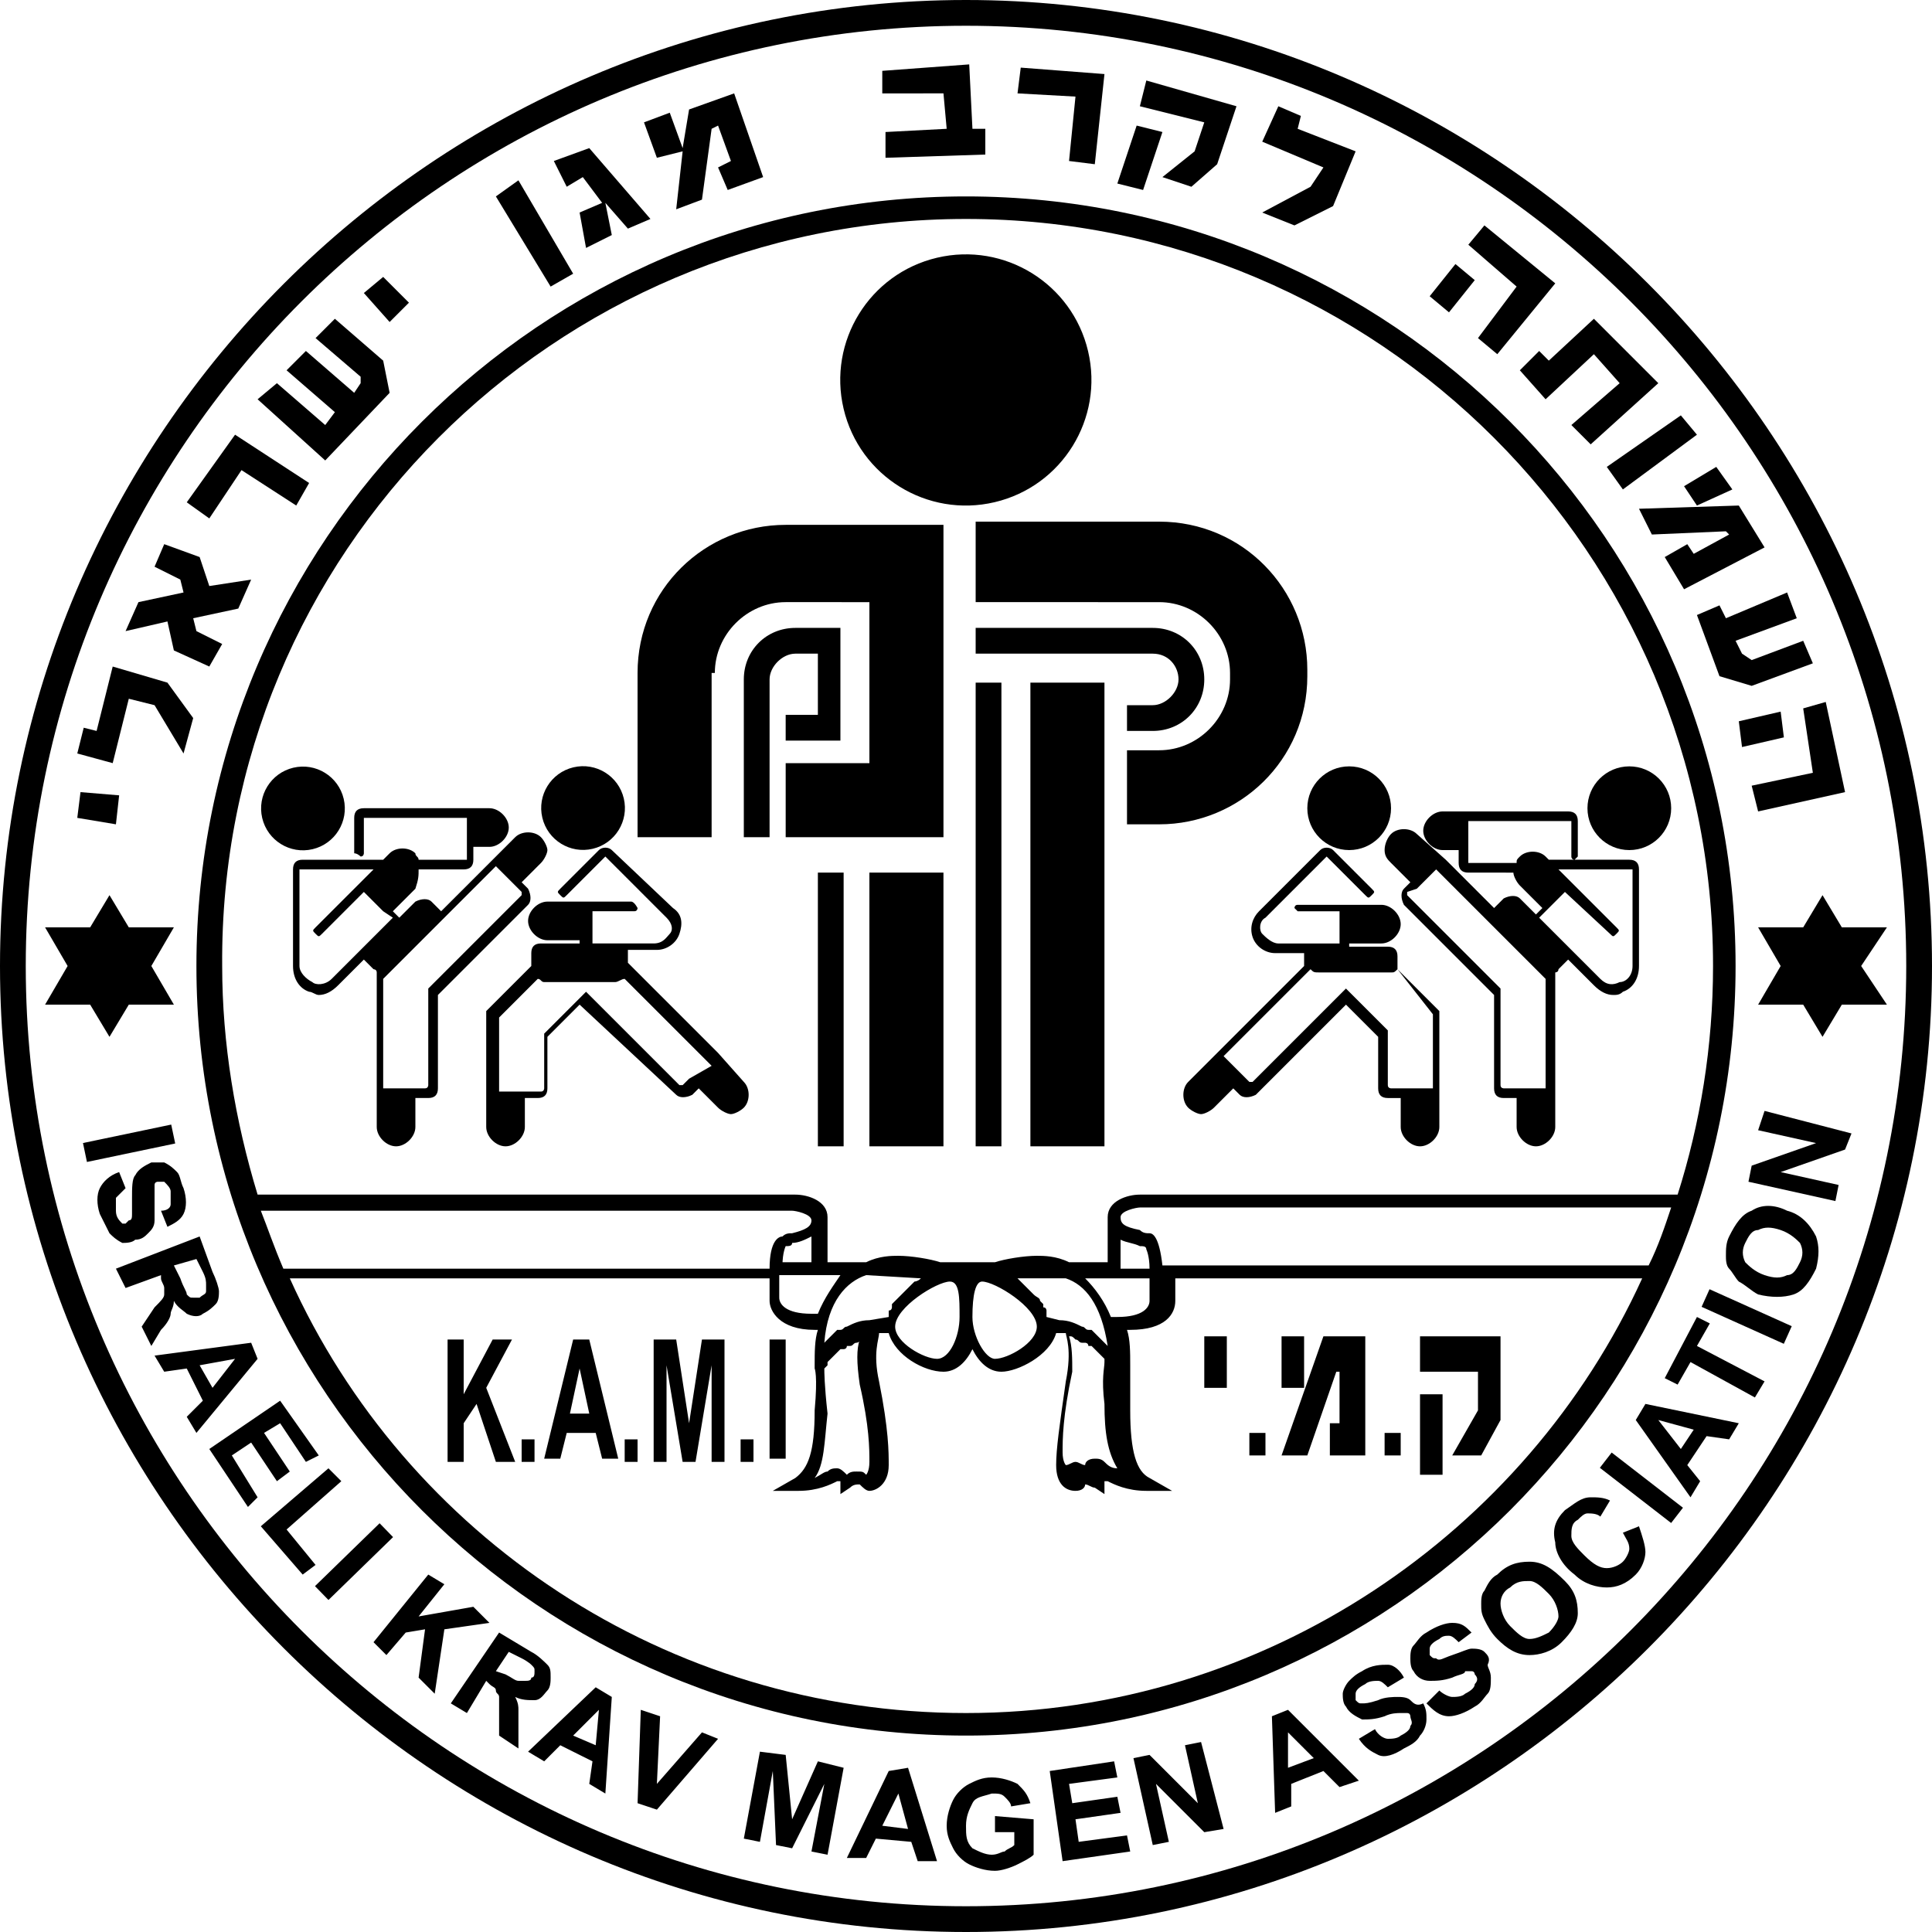
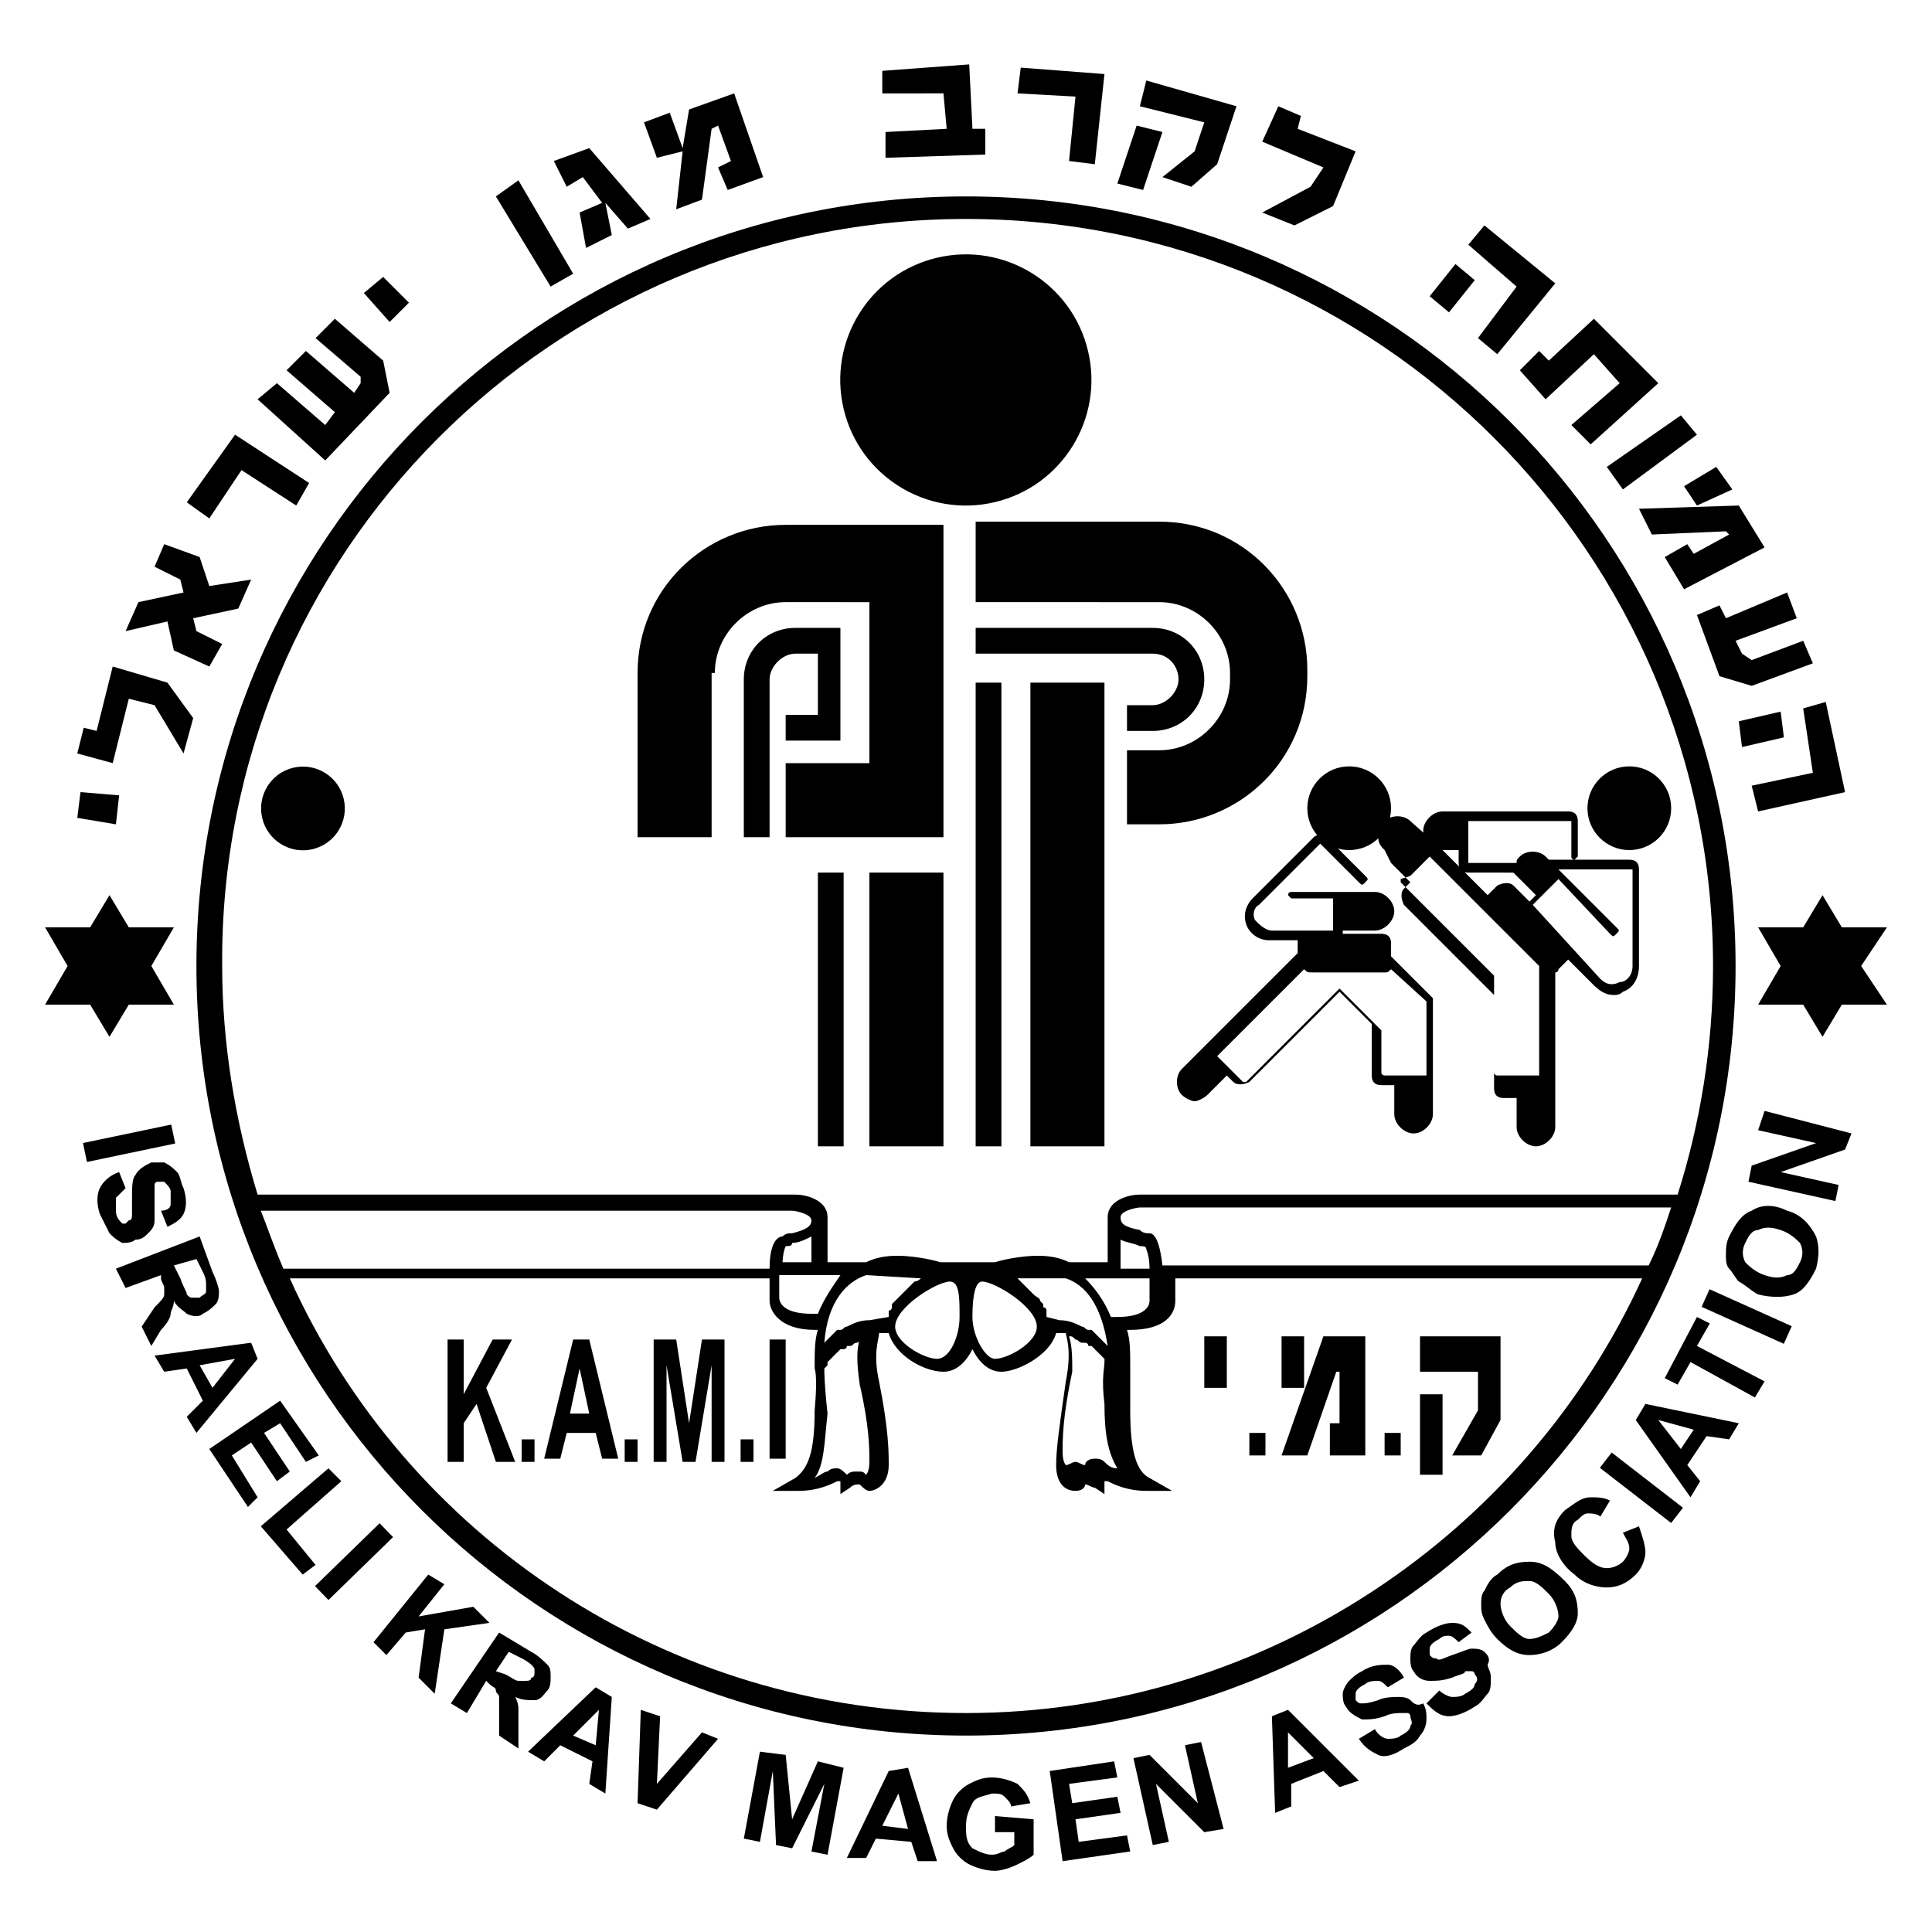
<svg xmlns="http://www.w3.org/2000/svg" viewBox="0 0 60 60" xml:space="preserve">
  <circle transform="rotate(-13.286 29.997 11.822)" cx="30" cy="11.8" r="3.9" />
  <path d="M22.2 20.9c0-1.2 1-2.2 2.2-2.2H27v5h-2.6V26h4.9v-9.7h-4.9c-2.5 0-4.6 2-4.6 4.6V26h2.3v-5.1zm8.1-2.2H36c1.2 0 2.2 1 2.2 2.2v.2c0 1.2-1 2.2-2.2 2.2h-1v2.3h1c2.5 0 4.6-2 4.6-4.6v-.2c0-2.5-2-4.6-4.6-4.6h-5.7z" />
  <path d="M36.6 21.1c0 .4-.4.8-.8.8H35v.8h.8c.9 0 1.6-.7 1.6-1.6s-.7-1.6-1.6-1.6h-5.5v.8h5.5c.5 0 .8.4.8.8m-11.2-.8v1.9h-1v.8h1.7v-3.5h-1.4c-.9 0-1.6.7-1.6 1.6V26h.8v-4.9c0-.4.4-.8.8-.8zm1.6 6.8h2.3v8.5H27zm-1.6 0h.8v8.5h-.8z" />
  <path d="M32 21.2h2.3v14.4H32zm-1.7 0h.8v14.4h-.8z" />
  <circle transform="rotate(-13.286 9.435 25.066)" cx="9.4" cy="25.1" r="1.3" />
-   <circle transform="rotate(-13.286 18.082 25.066)" cx="18.1" cy="25.1" r="1.3" />
-   <path d="M11.2 26.6c.1 0 .1-.1.1-.1v-1.1h3.2v1.3H13c0-.1-.1-.1-.1-.2-.2-.2-.6-.2-.8 0l-.2.2H9.4q-.3 0-.3.3v3c0 .4.2.7.5.8.1 0 .2.1.3.1q.3 0 .6-.3l.8-.8.3.3s.1 0 .1.1V35c0 .3.3.6.6.6s.6-.3.6-.6v-.9h.4q.3 0 .3-.3v-2.9l2.8-2.8c.1-.1.1-.3 0-.5l-.2-.2.6-.6c.1-.1.2-.3.2-.4s-.1-.3-.2-.4c-.2-.2-.6-.2-.8 0l-.8.8-1.5 1.5-.3-.3c-.1-.1-.3-.1-.5 0l-.5.5-.2-.2.7-.7c.1-.3.1-.4.1-.6h1.4q.3 0 .3-.3v-.4h.5c.3 0 .6-.3.6-.6s-.3-.6-.6-.6h-3.9q-.3 0-.3.3v1.1c.1 0 .2.1.2.1m4.2.3.6.6.2.2v.1l-2.9 2.9v3s0 .1-.1.1h-1.3v-3.4zm-3.2 1.6q0 .15 0 0l-1.9 1.9c-.2.2-.5.2-.6.1-.2-.1-.4-.3-.4-.5v-3h2.3l-.5.5-1.3 1.3c-.1.1-.1.1 0 .2s.1.1.2 0l1.3-1.3.6.6zm10.1 4.2-2.8-2.8v-.4h.9c.3 0 .6-.2.7-.5s.1-.6-.2-.8L19 26.4c-.1-.1-.3-.1-.4 0l-1.2 1.2c-.1.1-.1.1 0 .2s.1.1.2 0l1.2-1.2 1.9 1.9c.2.2.2.4.1.5s-.2.3-.5.3h-1.9v-1h1.3c.1 0 .1-.1.1-.1s-.1-.2-.2-.2H17c-.3 0-.6.3-.6.6s.3.6.6.6h1v.1h-1.2q-.3 0-.3.3v.4l-1.4 1.4V35c0 .3.3.6.6.6s.6-.3.6-.6v-.9h.4q.3 0 .3-.3v-1.6l1-1 3 2.8c.1.1.3.1.5 0l.2-.2.6.6c.1.1.3.2.4.2s.3-.1.4-.2c.2-.2.2-.6 0-.8zm-.9.8-.2.2h-.1l-2.9-2.9-1.3 1.3v1.7s0 .1-.1.1h-1.3v-2.3l1.2-1.2c.1 0 .1.1.2.1h2.2c.1 0 .2-.1.3-.1l2.7 2.7z" />
  <circle cx="50.6" cy="25.1" r="1.3" />
  <circle cx="41.9" cy="25.1" r="1.3" />
-   <path d="m43.2 26.8.6.6-.2.2c-.1.1-.1.3 0 .5l2.8 2.8v2.9q0 .3.3.3h.4v.9c0 .3.3.6.6.6s.6-.3.6-.6v-4.8s.1 0 .1-.1l.3-.3.8.8q.3.3.6.3c.1 0 .2 0 .3-.1.3-.1.5-.4.5-.8v-3q0-.3-.3-.3h-2.5l-.1-.1c-.2-.2-.6-.2-.8 0-.1.1-.1.1-.1.2h-1.5v-1.3h3.2v1.1c0 .1.1.1.1.1l.1-.1v-1.1q0-.3-.3-.3h-3.9c-.3 0-.6.3-.6.6s.3.6.6.6h.5v.4q0 .3.3.3H47c0 .1.1.3.2.4l.7.7-.2.2-.5-.5c-.1-.1-.3-.1-.5 0l-.3.3-1.5-1.5-.9-.8c-.2-.2-.6-.2-.8 0-.1.1-.2.3-.2.5s.1.3.2.4m4.6 1.7.2-.2.6-.6L50 29c.1.1.1.1.2 0s.1-.1 0-.2l-1.3-1.3-.5-.5h2.3v3c0 .3-.2.5-.4.5-.2.1-.4.1-.6-.1zq0 .15 0 0m-3.8-.9.6-.6 3.4 3.4v3.4h-1.3s-.1 0-.1-.1v-3l-2.9-2.9v-.1zm-.6 2.5v-.4q0-.3-.3-.3h-1.2v-.1h1c.3 0 .6-.3.6-.6s-.3-.6-.6-.6h-2.6c-.1 0-.1.1-.1.1l.1.1h1.3v1h-1.9c-.2 0-.4-.2-.5-.3s-.1-.4.1-.5l1.9-1.9 1.2 1.2c.1.1.1.1.2 0s.1-.1 0-.2l-1.2-1.2c-.1-.1-.3-.1-.4 0l-1.9 1.9c-.2.2-.3.5-.2.8s.4.5.7.5h.9v.4l-2.8 2.8-.8.8c-.2.2-.2.6 0 .8.1.1.3.2.4.2s.3-.1.4-.2l.6-.6.2.2c.1.1.3.1.5 0l2.8-2.8 1 1v1.6q0 .3.3.3h.4v.9c0 .3.3.6.6.6s.6-.3.6-.6v-3.6zm1.1 1.4v2.3h-1.3s-.1 0-.1-.1V32l-1.3-1.3-2.9 2.9h-.1l-.2-.2-.6-.6 2.7-2.7c.1.1.1.1.3.1h2.2c.1 0 .1 0 .2-.1z" />
+   <path d="m43.2 26.8.6.6-.2.2c-.1.1-.1.3 0 .5l2.8 2.8v2.9q0 .3.3.3h.4v.9c0 .3.3.6.6.6s.6-.3.6-.6v-4.8s.1 0 .1-.1l.3-.3.8.8q.3.3.6.3c.1 0 .2 0 .3-.1.3-.1.5-.4.5-.8v-3q0-.3-.3-.3h-2.5l-.1-.1c-.2-.2-.6-.2-.8 0-.1.1-.1.1-.1.2h-1.5v-1.3h3.2v1.1c0 .1.1.1.1.1l.1-.1v-1.1q0-.3-.3-.3h-3.9c-.3 0-.6.3-.6.6s.3.6.6.6h.5v.4q0 .3.3.3H47l.7.7-.2.2-.5-.5c-.1-.1-.3-.1-.5 0l-.3.3-1.5-1.5-.9-.8c-.2-.2-.6-.2-.8 0-.1.1-.2.3-.2.5s.1.3.2.4m4.6 1.7.2-.2.6-.6L50 29c.1.1.1.1.2 0s.1-.1 0-.2l-1.3-1.3-.5-.5h2.3v3c0 .3-.2.5-.4.5-.2.1-.4.1-.6-.1zq0 .15 0 0m-3.8-.9.6-.6 3.4 3.4v3.4h-1.3s-.1 0-.1-.1v-3l-2.9-2.9v-.1zm-.6 2.5v-.4q0-.3-.3-.3h-1.2v-.1h1c.3 0 .6-.3.6-.6s-.3-.6-.6-.6h-2.6c-.1 0-.1.1-.1.1l.1.1h1.3v1h-1.9c-.2 0-.4-.2-.5-.3s-.1-.4.1-.5l1.9-1.9 1.2 1.2c.1.1.1.1.2 0s.1-.1 0-.2l-1.2-1.2c-.1-.1-.3-.1-.4 0l-1.9 1.9c-.2.2-.3.5-.2.8s.4.5.7.5h.9v.4l-2.8 2.8-.8.8c-.2.2-.2.6 0 .8.1.1.3.2.4.2s.3-.1.4-.2l.6-.6.2.2c.1.1.3.1.5 0l2.8-2.8 1 1v1.6q0 .3.3.3h.4v.9c0 .3.3.6.6.6s.6-.3.6-.6v-3.6zm1.1 1.4v2.3h-1.3s-.1 0-.1-.1V32l-1.3-1.3-2.9 2.9h-.1l-.2-.2-.6-.6 2.7-2.7c.1.1.1.1.3.1h2.2c.1 0 .1 0 .2-.1z" />
  <path d="M30 53.9c13.2 0 23.9-10.7 23.9-23.9S43.2 6.1 30 6.1 6.1 16.8 6.1 30 16.8 53.9 30 53.9M8.1 37.6h16.5c.1 0 .6.1.6.3s-.2.3-.6.4c-.1 0-.2 0-.3.1-.1 0-.4.1-.4 1H8.8c-.3-.7-.5-1.3-.7-1.8m20.5 2.1s-.1 0 0 0c-.1.1-.2.1-.2.1l-.1.1-.1.1-.1.1-.1.1-.2.2-.1.1v.1s0 .1-.1.1v.2l-.6.1c-.3 0-.5.1-.7.2-.1 0-.1.1-.2.1H26l-.1.1-.1.1-.1.1-.1.1c.1-1.3.7-1.9 1.3-2.1zm.9.1c.3 0 .3.5.3 1.1s-.3 1.3-.7 1.3-1.3-.5-1.3-1c0-.6 1.3-1.4 1.7-1.4m-3.9 2.7q0-.15 0 0l.1-.1v-.1l.3-.3.1-.1h.1s.1 0 .1-.1h.1c.1 0 .1-.1.2-.1 0 0 .1 0 .1-.1-.1.3-.1.7 0 1.4.3 1.3.3 2 .3 2.4 0 .3-.1.4-.1.4-.1-.1-.1-.1-.3-.1-.1 0-.2 0-.3.1-.1-.1-.2-.2-.3-.2s-.2 0-.3.1c-.1 0-.2.1-.4.2.3-.4.3-1.1.4-2-.1-.9-.1-1.3-.1-1.4m-.2-1.7h-.2c-.8 0-1-.3-1-.5v-.7h1.9c-.2.3-.5.7-.7 1.2m-1.1-1.5c0-.4.1-.6.1-.6.1 0 .2 0 .2-.1.2 0 .4-.1.6-.2v.8h-.9zM30 53.2c-9.3 0-17.4-5.5-21-13.5h14.9v.7c0 .3.3.9 1.4.9h.1c-.1.3-.1.7-.1 1.1v.1s.1.2 0 1.3c0 1.3-.2 1.8-.6 2.1l-.7.4h.8c.6 0 1-.2 1.2-.3h.1v.4l.3-.2c.1-.1.2-.1.3-.1.1.1.2.2.3.2.2 0 .6-.2.6-.8 0-.4 0-1.1-.3-2.6-.2-.9 0-1.3 0-1.5h.3c.2.7 1.1 1.2 1.7 1.2.4 0 .7-.3.9-.7.2.4.5.7.9.7.5 0 1.5-.5 1.7-1.2h.3c0 .1.2.5 0 1.5-.2 1.4-.3 2.1-.3 2.6 0 .6.3.8.6.8.2 0 .3-.1.3-.2.1 0 .2.1.3.1l.3.2V46h.1c.2.1.6.3 1.2.3h.8l-.7-.4c-.4-.2-.6-.8-.6-2.1v-1.4c0-.4 0-.8-.1-1.1h.1c1.1 0 1.4-.5 1.4-.9v-.7H51c-3.6 7.9-11.7 13.5-21 13.5m5.7-13.5v.7c0 .2-.2.5-1 .5h-.2c-.2-.5-.5-.9-.8-1.2zm-.9-.4v-.8c.2.1.4.1.6.2.1 0 .2 0 .2.1 0 0 .1.2.1.6h-.9zm-1.6 2.2q.15 0 0 0c.1 0 .1 0 .2.1.1 0 .1.1.2.1h.1s.1 0 .1.1h.1l.1.1.3.3v.1c0 .2-.1.5 0 1.3 0 .9.1 1.5.4 2-.2 0-.3-.1-.4-.2s-.2-.1-.3-.1c-.2 0-.3.1-.3.2-.1 0-.2-.1-.3-.1s-.2.1-.3.1c0 0-.1-.1-.1-.4 0-.4 0-1.1.3-2.5 0-.4 0-.8-.1-1.1m1.2.3q-.15-.15 0 0l-.2-.2-.1-.1-.1-.1-.1-.1h-.1c-.1 0-.1-.1-.2-.1-.2-.1-.4-.2-.7-.2l-.4-.1v-.2s0-.1-.1-.1v-.1l-.1-.1c0-.1-.1-.1-.2-.2l-.1-.1-.1-.1-.1-.1-.1-.1-.1-.1h-.2 1.7c.6.2 1.1.8 1.3 2.1m-2.2-.6c0 .5-.9 1-1.3 1-.3 0-.7-.7-.7-1.3 0-.7.1-1.1.3-1.1.4 0 1.7.8 1.7 1.4m19-1.9H36.1c-.1-.9-.3-1-.4-1s-.2 0-.3-.1c-.5-.1-.6-.2-.6-.4s.5-.3.6-.3h16.5c-.2.6-.4 1.2-.7 1.8M30 6.8c12.8 0 23.2 10.4 23.2 23.2 0 2.5-.4 4.9-1.1 7.1H35.4c-.4 0-1 .2-1 .7v1.4h-1.2c-.4-.2-.8-.2-1-.2-.4 0-1 .1-1.3.2h-1.7c-.3-.1-.9-.2-1.3-.2-.2 0-.6 0-1 .2h-1.2v-1.4c0-.5-.6-.7-1-.7H8c-.7-2.3-1.1-4.7-1.1-7.1C6.8 17.2 17.2 6.8 30 6.8M2.577 35.498l2.74-.573.124.587-2.741.574zM4.2 38.5c.2 0 .3-.1.4-.2s.2-.2.2-.4v-1.1c0-.1.1-.1.1-.1h.2c.1.1.2.2.2.3v.4c0 .1-.1.2-.3.2l.2.5c.2-.1.4-.2.5-.4s.1-.5 0-.8c-.1-.2-.1-.4-.2-.5s-.2-.2-.4-.3h-.4c-.2.1-.4.2-.5.4-.1.1-.1.4-.1.7v.5c0 .1 0 .2-.1.2l-.1.1h-.1c-.1-.1-.2-.2-.2-.4v-.4l.3-.3-.2-.5c-.3.1-.5.3-.6.5s-.1.5 0 .8l.3.6c.1.1.2.2.4.3.1 0 .3 0 .4-.1m1.1 2.3c0-.1.1-.2.1-.4.1.2.3.3.4.4.2.1.4.1.5 0 .2-.1.3-.2.4-.3s.1-.3.1-.4-.1-.4-.2-.6l-.4-1.1-2.6 1 .3.6 1.1-.4v.1c0 .1.1.2.1.3v.2c0 .1-.1.2-.3.4l-.4.6.3.6.3-.5c.2-.2.3-.4.3-.5m.8-1.7.2.4c.1.2.1.3.1.4v.2c0 .1-.1.1-.2.2H6c-.1 0-.1 0-.2-.1 0-.1-.1-.2-.2-.5l-.2-.4zm1.7 2.6-3 .4.3.5.7-.1.5 1-.5.5.3.5L8 42.2zm-1.2 1.4-.4-.7 1.1-.2zm1.2 1.7.8 1.2.4-.3-.8-1.2.5-.3.8 1.2.4-.2-1.2-1.7L6.5 45l1.2 1.8.3-.3-.8-1.3z" />
  <path d="m10.6 46-.4-.4-2.1 1.8 1.3 1.5.4-.3-.9-1.1zm-.818 3.259 2.007-1.953.418.43-2.006 1.953zm4.918.641-1.7.3.8-1-.5-.3-1.7 2.1.4.4.6-.7.6-.1-.2 1.5.5.5.3-2 1.4-.2zm1.3 2.8c.2.1.4.1.6.1s.3-.2.4-.3.1-.3.1-.4c0-.2 0-.3-.1-.4s-.3-.3-.5-.4l-1-.6-1.5 2.2.5.3.6-1 .1.1c.1.1.2.1.2.2s.1.1.1.2v1.2l.6.4v-1.2c0-.1 0-.2-.1-.4m-.6-.8.4-.6.4.2c.2.1.3.2.3.2.1.1.1.1.1.2s0 .2-.1.2c0 .1-.1.1-.2.1h-.2c-.1 0-.2-.1-.4-.2zm1 2.5.5.3.5-.5 1 .5-.1.7.5.3.2-3-.5-.3zm2.1-.2-.7-.3.8-.8zm1.9 1.2.1-2.1-.6-.2-.1 2.9.6.2 1.9-2.2-.5-.2zm4.2 1.1-.2-2-.8-.1-.5 2.7.5.1.4-2.2.1 2.3.5.1 1-2-.4 2.1.5.1.5-2.7-.8-.2zm3-1.5-1.3 2.7h.6l.3-.6 1.1.1.2.6h.6l-.9-2.9zm-.2 1.7.5-1 .3 1.1zm3.5-.3v.5h.6v.4c-.1.1-.2.1-.3.2-.1 0-.2.1-.4.1s-.4-.1-.6-.2c-.2-.2-.2-.4-.2-.7s.1-.5.2-.7.3-.2.6-.3c.2 0 .3 0 .4.1s.2.2.2.3l.6-.1c-.1-.3-.2-.4-.4-.6-.2-.1-.5-.2-.8-.2s-.5.1-.7.2-.4.3-.5.5-.2.5-.2.8.1.5.2.7.3.4.5.5.5.2.8.2c.2 0 .5-.1.7-.2s.4-.2.5-.3v-1.1zm2.6.8-.1-.7 1.4-.2-.1-.5-1.4.2-.1-.6 1.5-.2-.1-.5-2 .3.4 2.8 2.1-.3-.1-.5zm3.3-3 .4 1.8-1.5-1.5-.5.1.6 2.7.5-.1-.4-1.8 1.5 1.5.6-.1-.7-2.7zm2.7-.9.1 3 .5-.2v-.7l1-.4.5.5.6-.2-2.2-2.2zm.5 1.6v-1.1l.8.8zm3.8-2.1c-.1-.1-.3-.1-.4-.1s-.4 0-.6.1c-.3.1-.4.1-.5.1s-.1 0-.2-.1v-.2q0-.15.3-.3c.1-.1.3-.1.4-.1s.2.1.3.2l.5-.3c-.1-.2-.3-.4-.5-.4s-.5 0-.8.2c-.2.1-.3.2-.4.3s-.2.3-.2.4 0 .3.1.4c.1.2.3.3.5.4.2 0 .4 0 .7-.1.2-.1.4-.1.5-.1h.2c.1 0 .1.1.1.1 0 .1.1.2 0 .3q0 .15-.3.3c-.1.1-.3.1-.4.1s-.3-.1-.4-.3l-.5.3c.2.3.4.4.6.5s.5 0 .8-.2c.2-.1.4-.2.5-.4.1-.1.2-.3.2-.5s0-.3-.1-.5c-.2.1-.3 0-.4-.1m2.3-1.5c-.1-.1-.3-.1-.4-.1s-.3.1-.6.2-.4.2-.5.1c-.1 0-.1 0-.2-.1v-.2q0-.15.3-.3c.1-.1.2-.1.3-.1s.2.1.3.2l.4-.3c-.2-.2-.3-.3-.6-.3-.2 0-.5.1-.8.3-.2.1-.3.3-.4.4s-.1.3-.1.4 0 .3.1.4c.1.2.3.3.5.3s.4 0 .7-.1c.2-.1.4-.1.4-.2h.2c.1 0 .1.1.1.1q.15.15 0 .3 0 .15-.3.3c-.1.1-.3.1-.4.1s-.3-.1-.4-.2l-.4.4c.2.2.4.4.7.4.2 0 .5-.1.8-.3.2-.1.3-.3.4-.4s.1-.3.1-.5-.1-.3-.1-.4c.1-.2 0-.3-.1-.4m1.4-2.8c-.4 0-.7.1-1 .4-.2.1-.3.3-.4.5-.1.1-.1.3-.1.4 0 .2 0 .3.1.5s.2.4.4.6c.3.3.6.5 1 .5.3 0 .7-.1 1-.4s.5-.6.5-.9c0-.4-.1-.7-.4-1-.4-.4-.7-.6-1.1-.6m.6 2.2c-.2.1-.4.2-.6.2s-.4-.2-.6-.4-.3-.5-.3-.7.1-.4.3-.5c.2-.2.4-.2.6-.2s.4.2.6.4.3.5.3.7c0 .1-.1.3-.3.5m2.3-3.1c.1.2.2.3.2.5 0 .1-.1.3-.2.4s-.3.2-.5.2-.4-.1-.7-.4c-.2-.2-.4-.4-.4-.6s0-.4.2-.5c.1-.1.2-.2.3-.2s.3 0 .4.1l.3-.5c-.2-.1-.4-.1-.6-.1-.3 0-.5.2-.8.4-.3.3-.4.6-.3 1 0 .3.2.7.6 1 .3.3.7.4 1 .4s.6-.1.9-.4c.2-.2.3-.5.3-.7s-.1-.5-.2-.8zm-.715-2.016.367-.474 2.214 1.714-.367.474zM50.8 44.1l1.7 2.4.3-.5-.4-.5.6-.9.7.1.3-.5-2.9-.6zm1.8.3-.4.6-.7-.9zm.5-3.3-.4-.2-1 1.9.4.2.4-.7 2 1.1.3-.5-2.1-1.1zm-.255-.515.246-.547 2.553 1.148-.246.547zM55.5 37.6c-.4-.2-.8-.2-1.1 0-.3.1-.5.4-.7.8-.1.2-.1.4-.1.6 0 .1 0 .3.1.4s.2.3.3.4c.2.1.4.3.6.4.4.1.8.1 1.1 0s.5-.4.7-.8c.1-.4.1-.7 0-1-.2-.4-.5-.7-.9-.8m.4 1.6c-.1.2-.2.4-.4.4-.2.1-.4.1-.7 0s-.5-.3-.6-.4q-.15-.3 0-.6c.1-.2.2-.4.4-.4.2-.1.4-.1.7 0s.5.3.6.4q.15.3 0 .6m-1.3-4.1 1.8.4-2 .7-.1.5 2.7.6.1-.5-1.8-.4 2-.7.2-.5-2.7-.7z" />
-   <path d="M30 0C13.5 0 0 13.5 0 30s13.5 30 30 30 30-13.5 30-30S46.5 0 30 0m0 59.2C13.9 59.2.8 46.1.8 30S13.9.8 30 .8 59.2 13.9 59.2 30 46.1 59.2 30 59.2" />
  <path d="M58.6 28.8h-1.4l-.6-1-.6 1h-1.4l.7 1.2-.7 1.2H56l.6 1 .6-1h1.4l-.8-1.2zM2.8 31.2l.6 1 .6-1h1.4L4.7 30l.7-1.2H4l-.6-1-.6 1H1.4l.7 1.2-.7 1.2zM56.3 24l-1.9.4.2.8 2.7-.6-.6-2.8-.7.2z" />
  <path d="m54 22.4.1.8 1.3-.3-.1-.8zm-.6-3.6-.7.3.7 1.9 1 .3 1.9-.7-.3-.7-1.6.6-.3-.2-.2-.4 1.9-.7-.3-.8-1.9.8zm-2.1-2.2 2.3-.1.1.1-1.1.6-.2-.3-.7.4.6 1 2.5-1.3-.8-1.3-3.1.1zm1.4-.9 1.1-.5-.5-.7-1 .6zm-2.3-.5 2.3-1.7-.5-.6-2.3 1.6zm-2.6-4.3-.6.6.8.9 1.5-1.4.8.9-1.5 1.3.6.6 2.1-1.9-2-2-1.4 1.3zm-1.9-.4.6.5 1.8-2.2L46.1 7l-.5.6 1.5 1.3z" />
  <path d="m45.8 8.7-.6-.5-.8 1 .6.5zm-6.6-2.1 1 .4 1.2-.6.7-1.7-1.8-.7.1-.4-.7-.3-.5 1.1 1.9.8-.4.6zm-2.1-1.9-1 .8.9.3.8-.7.6-1.8-2.8-.8-.2.8 2 .5z" />
  <path d="m36.1 4.1-.8-.2-.6 1.8.8.2zm-2.9.9.8.1.3-2.8-2.6-.2-.1.8 1.8.1zm-3.9-2.1.1 1.1-1.9.1v.8l3.1-.1V4h-.4l-.1-2-2.7.2v.7zm-8.1 1.8L21 6.5l.8-.3.3-2.2.2-.1.4 1.1-.4.2.3.7 1.1-.4-.9-2.6-1.4.5-.2 1.2-.4-1.1-.8.3.4 1.1zm-3.1.8.6.8-.7.3.2 1.1.8-.4-.2-1 .7.8.7-.3-1.9-2.2-1.1.4.4.8zm-.3 3-1.7-2.9-.7.5 1.7 2.8zm-5.1.9-.8-.8-.6.5.8.9zm-.6 2.8-.2-1-1.5-1.3-.6.6 1.4 1.2v.2l-.2.3-1.5-1.3-.6.6 1.5 1.3-.3.4-1.5-1.3-.6.5 2.1 1.9zm-4.6 2.4 1.7 1.1.4-.7-2.3-1.5-1.5 2.1.7.5zm-2.1 5.6 1.1.5.4-.7-.8-.4-.1-.4 1.4-.3.4-.9-1.3.2-.3-.9-1.1-.4-.3.7.8.4.1.4-1.4.3-.4.9 1.3-.3zM4 21.7l.8.2.9 1.5.3-1.1-.8-1.1-1.7-.5-.5 2-.4-.1-.2.8 1.1.3zm-.3 3-1.2-.1-.1.8 1.2.2zm12.2 16.9h-.6l-.9 1.7v-1.7h-.5v3.8h.5v-1.2l.4-.6.6 1.8h.6l-.9-2.3zm.3 3.1h.4v.7h-.4zm1.6-3.1-.9 3.7h.5l.2-.8h.9l.2.8h.5l-.9-3.7zm-.1 2.3.3-1.4.3 1.4zm1.7.8h.4v.7h-.4zm2-.5-.4-2.6h-.7v3.8h.4v-3l.5 3h.4l.5-3v3h.4v-3.8h-.7zm1.6.5h.4v.7H23zm.9-3.1h.5v3.7h-.5zm22 2.2-.8 1.4h.9l.6-1.1v-2.6h-2.5v1.1h1.8z" />
  <path d="M44.1 43.3h.7v2.5h-.7zM43 44.5h.5v.7H43zm-4.2 0h.5v.7h-.5zm2.7-1.9h.1v1.6h-.3v1h1.1v-3.7h-1.3l-1.3 3.7h.8zm-1.7-1.1h.7v1.6h-.7zm-2.4 0h.7v1.6h-.7z" />
</svg>